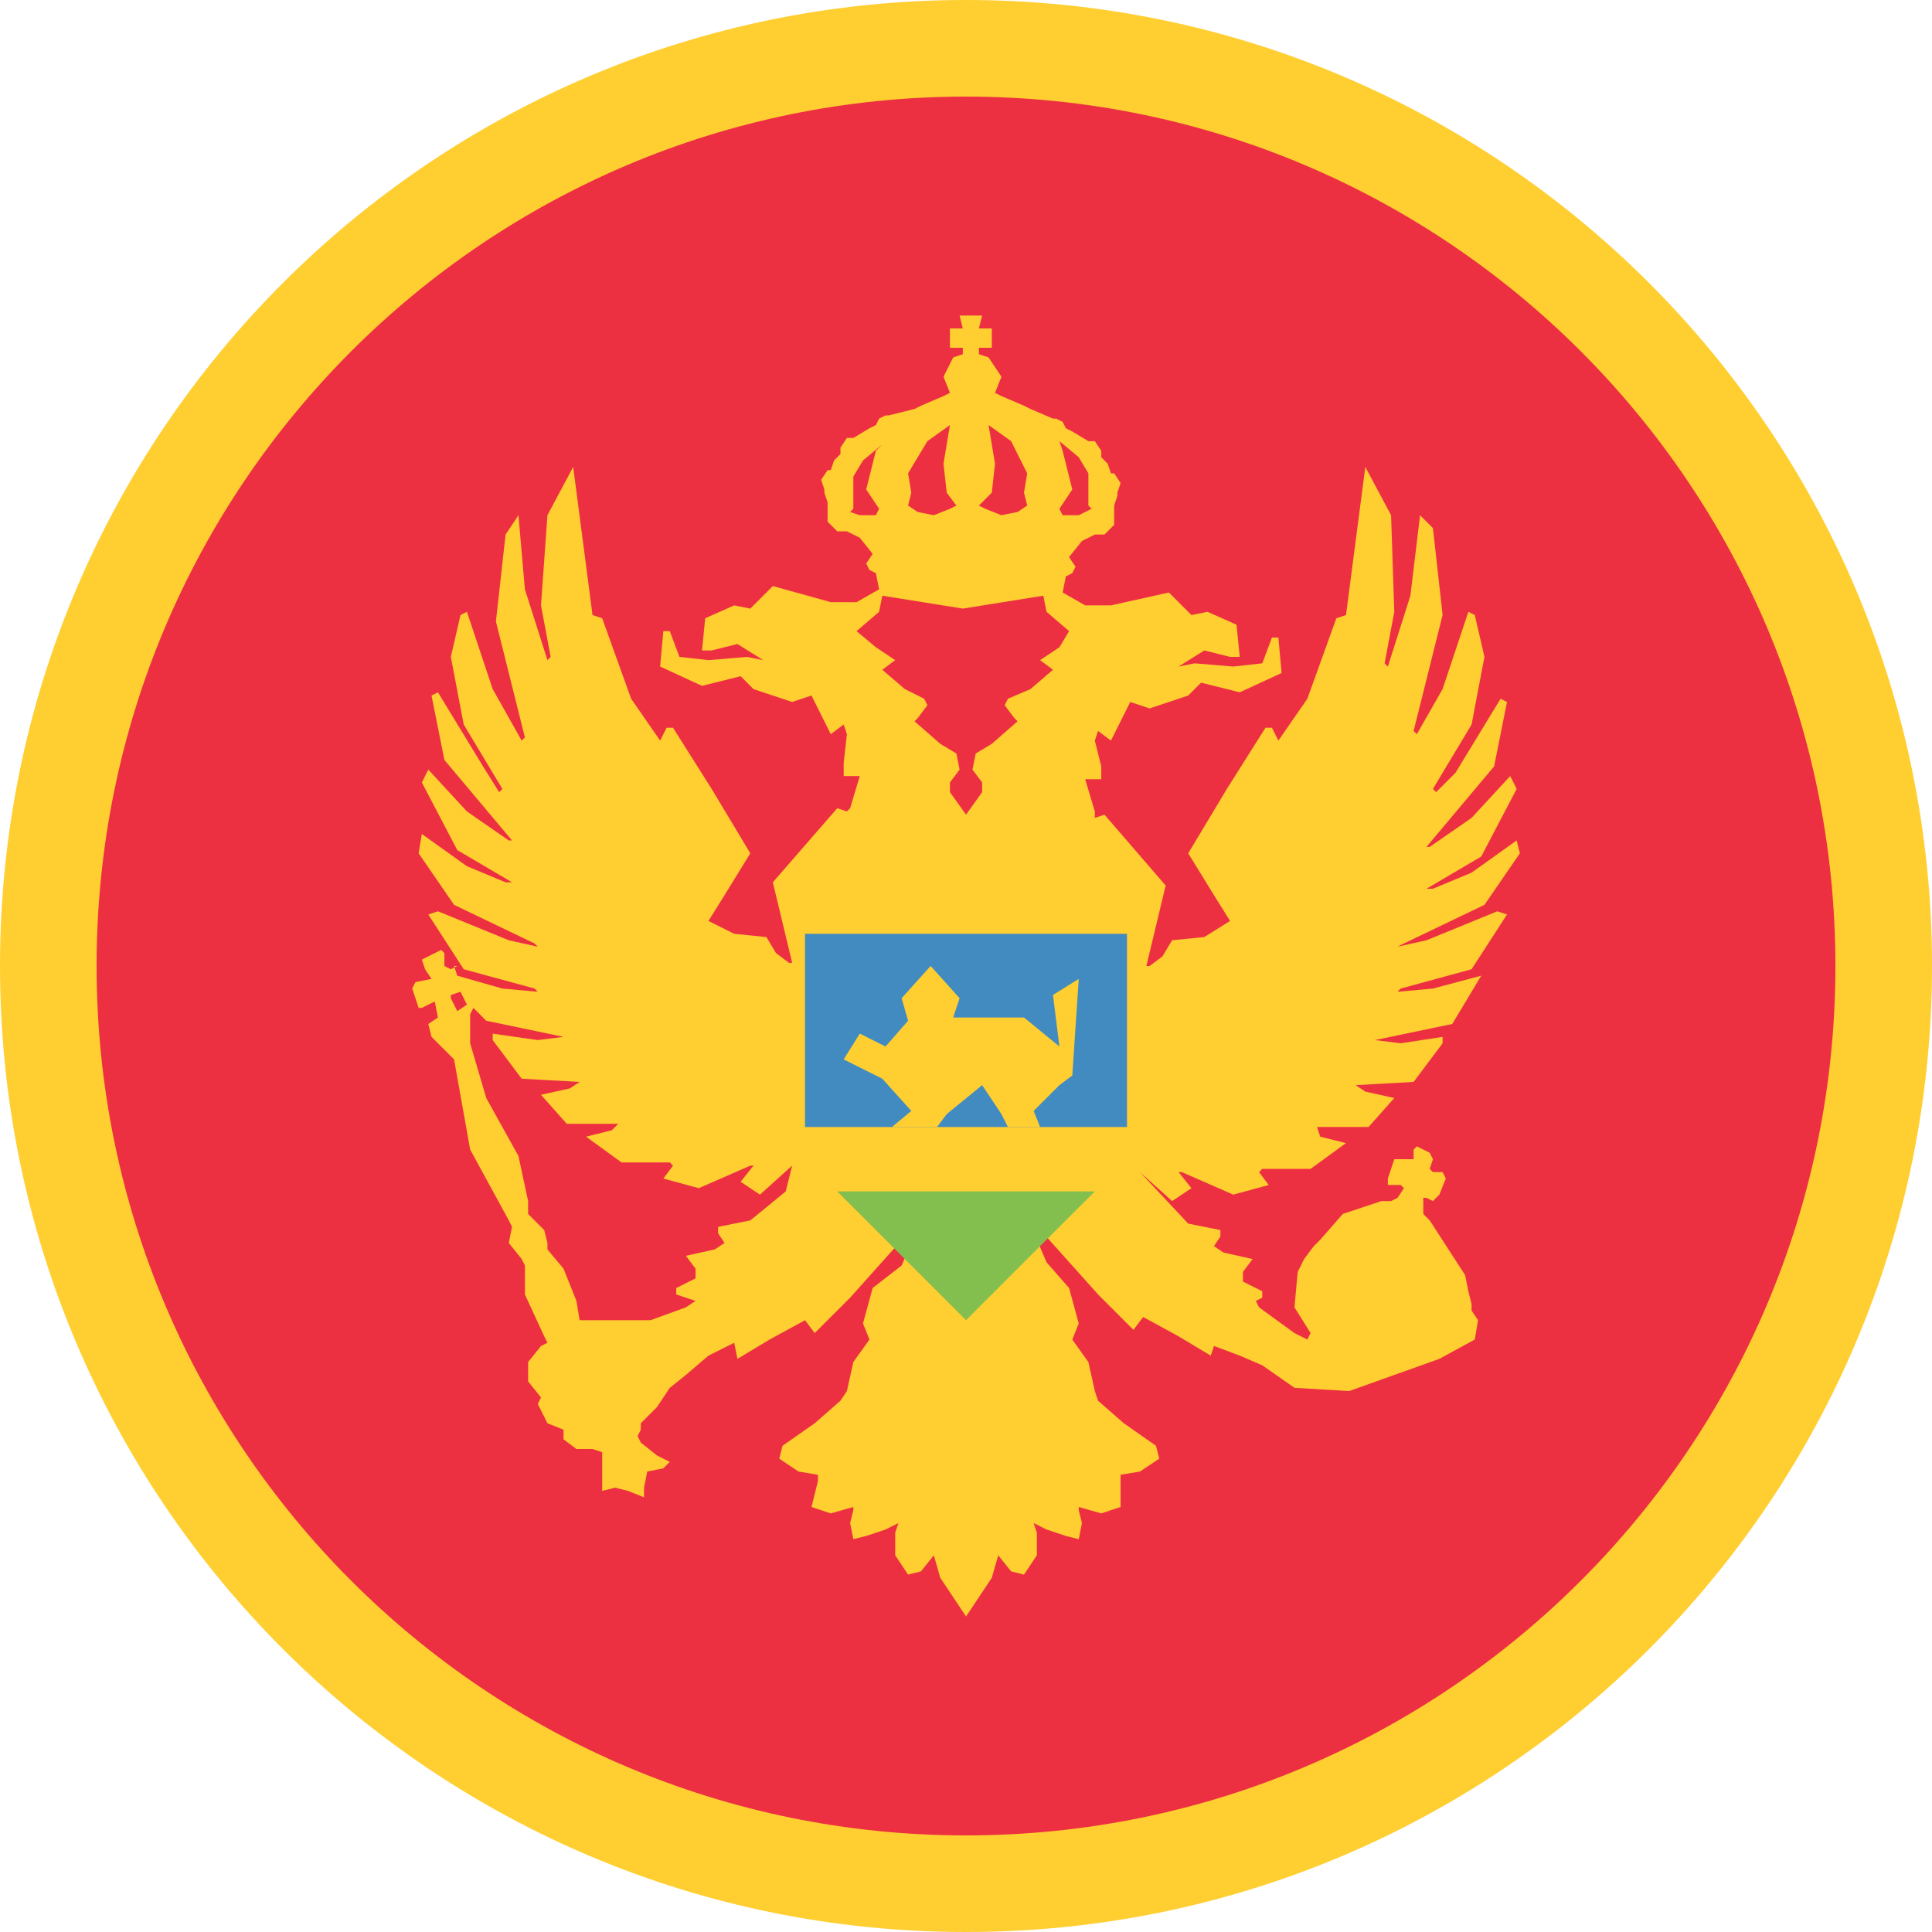
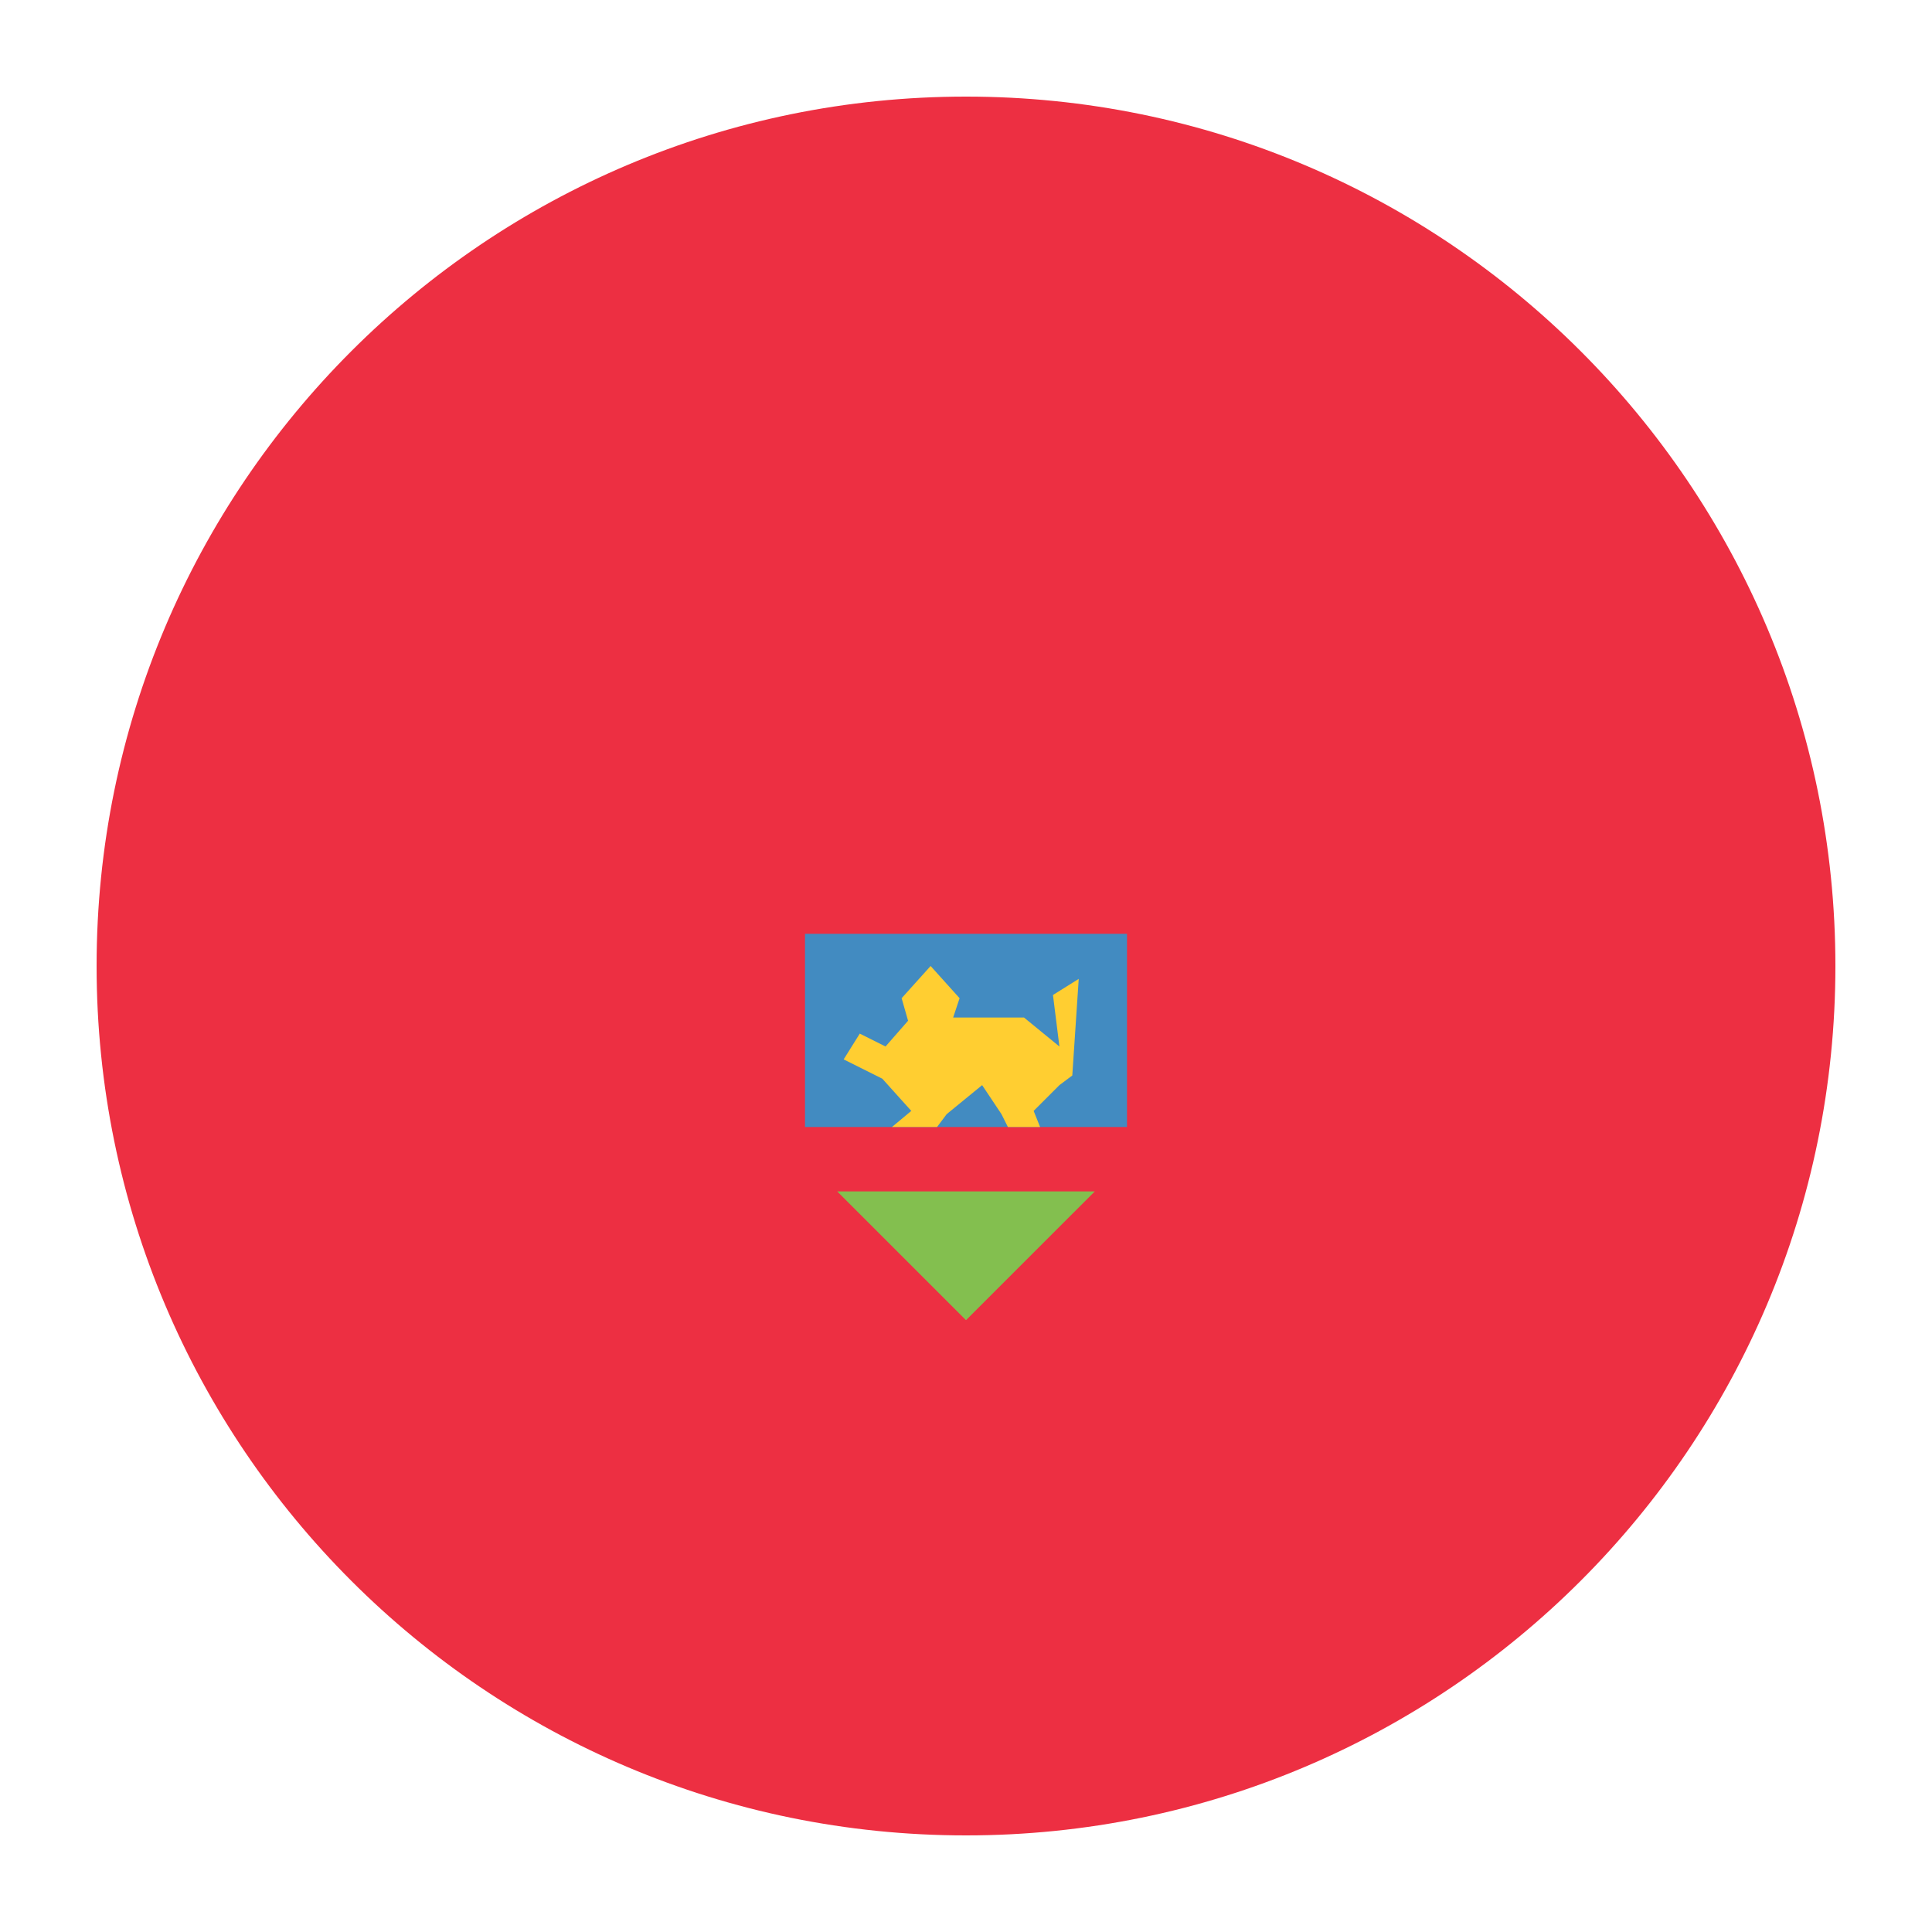
<svg xmlns="http://www.w3.org/2000/svg" width="120" height="120" viewBox="0 0 120 120" fill="none">
  <g id="emojione:flag-for-montenegro" clip-path="url(#clip0_868_33887)">
    <g id="Group 6039">
-       <path id="Vector" d="M60 120C93.137 120 120 93.137 120 60C120 26.863 93.137 0 60 0C26.863 0 0 26.863 0 60C0 93.137 26.863 120 60 120Z" fill="#FFCE31" />
      <path id="Vector_2" d="M60 114C89.823 114 114 89.823 114 60C114 30.177 89.823 6 60 6C30.177 6 6 30.177 6 60C6 89.823 30.177 114 60 114Z" fill="#ED2F42" />
-       <path id="Vector_3" d="M87.202 58.601L92.202 56.201L94.402 53.001L94.202 52.201L91.402 54.201L89.002 55.201H88.602L92.002 53.201L94.202 49.001L93.802 48.201L91.402 50.801L88.802 52.601H88.602L92.802 47.601L93.602 43.601L93.202 43.401L90.402 48.001L89.202 49.201L89.002 49.001L91.402 45.001L92.202 40.801L91.602 38.201L91.202 38.001L89.602 42.801L88.002 45.601L87.802 45.401L89.602 38.201L89.002 32.801L88.202 32.001L87.602 37.001L86.202 41.401L86.002 41.201L86.602 38.001L86.402 32.001L84.802 29.001L83.602 38.201L83.002 38.401L81.202 43.401L79.402 46.001L79.002 45.201H78.602L76.202 49.001L73.802 53.001L75.402 55.601L76.402 57.201L74.802 58.201L72.802 58.401L72.202 59.401L71.402 60.001H71.202L72.402 55.001L68.602 50.601L68.002 50.801V50.401L67.402 48.401H68.402V47.601L68.002 46.001L68.202 45.401L69.002 46.001L69.402 45.201L70.202 43.601L71.402 44.001L73.802 43.201L74.602 42.401L77.002 43.001L79.602 41.801L79.402 39.601H79.002L78.402 41.201L76.602 41.401L74.202 41.201L73.202 41.401L74.802 40.401L76.402 40.801H77.002L76.802 38.801L75.002 38.001L74.002 38.201L72.602 36.801L69.002 37.601H67.402L66.002 36.801L66.202 35.801L66.602 35.601L66.802 35.201L66.402 34.601L67.202 33.601L68.002 33.201H68.602L68.802 33.001L69.202 32.601V31.401L69.402 30.801V30.601L69.602 30.001L69.202 29.401H69.002L68.802 28.801L68.402 28.401V28.001L68.002 27.401H67.602L66.602 26.801L66.202 26.601L66.002 26.201L65.602 26.001H65.402L64.002 25.401L63.602 25.201L62.202 24.601L61.802 24.401L62.202 23.401L61.402 22.201L60.802 22.001V21.601H61.602V20.401H60.802L61.002 19.601H59.602L59.802 20.401H59.002V21.601H59.802V22.001L59.202 22.201L58.602 23.401L59.002 24.401L58.602 24.601L57.202 25.201L56.802 25.401L55.202 25.801H55.002L54.602 26.001L54.402 26.401L54.002 26.601L53.002 27.201H52.602L52.202 27.801V28.201L51.802 28.601L51.602 29.201H51.402L51.002 29.801L51.202 30.401V30.601L51.402 31.201V32.401L51.802 32.801L52.002 33.001H52.602L53.402 33.401L54.202 34.401L53.802 35.001L54.002 35.401L54.402 35.601L54.602 36.601L53.202 37.401H51.602L48.002 36.401L46.602 37.801L45.602 37.601L43.802 38.401L43.602 40.401H44.202L45.802 40.001L47.402 41.001L46.402 40.801L44.002 41.001L42.202 40.801L41.602 39.201H41.202L41.002 41.401L43.602 42.601L46.002 42.001L46.802 42.801L49.202 43.601L50.402 43.201L51.202 44.801L51.602 45.601L52.402 45.001L52.602 45.601L52.402 47.401V48.201H53.402L52.802 50.201L52.602 50.401L52.002 50.201L48.002 54.801L49.202 59.801H49.002L48.202 59.201L47.602 58.201L45.602 58.001L44.002 57.201L45.002 55.601L46.602 53.001L44.202 49.001L41.802 45.201H41.402L41.002 46.001L39.202 43.401L37.402 38.401L36.802 38.201L35.602 29.001L34.002 32.001L33.602 37.601L34.202 40.801L34.002 41.001L32.602 36.601L32.202 32.001L31.402 33.201L30.802 38.601L32.602 45.801L32.402 46.001L30.602 42.801L29.002 38.001L28.602 38.201L28.002 40.801L28.802 45.001L31.202 49.001L31.002 49.201L30.002 47.601L27.202 43.001L26.802 43.201L27.602 47.201L31.802 52.201H31.602L29.002 50.401L26.602 47.801L26.202 48.601L28.402 52.801L31.802 54.801H31.402L29.002 53.801L26.202 51.801L26.002 53.001L28.202 56.201L33.202 58.601L33.402 58.801L31.602 58.401L27.202 56.601L26.602 56.801L28.802 60.201L33.202 61.401L33.402 61.601L31.202 61.401L28.402 60.601L28.202 60.001H28.402L28.002 60.201L27.602 60.001V59.201L27.402 59.001L26.202 59.601L26.402 60.201L26.802 60.801L25.802 61.001L25.602 61.401L26.002 62.601H26.202L27.002 62.201L27.202 63.201L26.602 63.601L26.802 64.401L28.202 65.801L29.202 71.401L31.602 75.801L31.802 76.201L31.602 77.201L32.402 78.201L32.602 78.601V80.401L33.802 83.001L34.002 83.401L33.602 83.601L32.802 84.601V85.801L33.602 86.801L33.402 87.201L34.002 88.401L35.002 88.801V89.401L35.802 90.001H36.802L37.402 90.201V92.601L38.202 92.401L39.002 92.601L40.002 93.001V92.401L40.202 91.401L41.202 91.201L41.602 90.801L40.802 90.401L39.802 89.601L39.602 89.201L39.802 88.801V88.401L40.202 88.001L40.802 87.401L41.602 86.201L42.602 85.401L44.002 84.201L45.602 83.401L45.802 84.401L47.802 83.201L50.002 82.001L50.602 82.801L52.802 80.601L56.202 76.801L56.602 77.001V77.201L56.002 78.601L54.202 80.001L53.602 82.201L54.002 83.201L53.002 84.601L52.602 86.401L52.202 87.001L50.602 88.401L48.602 89.801L48.402 90.601L49.602 91.401L50.802 91.601V92.001L50.402 93.601L51.602 94.001L53.002 93.601V93.801L52.802 94.601L53.002 95.601L53.802 95.401L55.002 95.001L55.802 94.601L55.602 95.201V96.601L56.402 97.801L57.202 97.601L58.002 96.601L58.402 98.001L60.002 100.401L61.602 98.001L62.002 96.601L62.802 97.601L63.602 97.801L64.402 96.601V95.201L64.202 94.601L65.002 95.001L66.202 95.401L67.002 95.601L67.202 94.601L67.002 93.801V93.601L68.402 94.001L69.602 93.601V91.601L70.802 91.401L72.002 90.601L71.802 89.801L69.802 88.401L68.202 87.001L68.002 86.401L67.602 84.601L66.602 83.201L67.002 82.201L66.402 80.001L65.002 78.401L64.402 77.001V76.801L64.802 76.601L68.202 80.401L70.402 82.601L71.002 81.801L73.202 83.001L75.202 84.201L75.402 83.601L77.002 84.201L78.402 84.801L80.402 86.201L83.802 86.401L89.402 84.401L91.602 83.201L91.802 82.001L91.402 81.401V81.001L91.202 80.201L91.002 79.201L88.802 75.801L88.602 75.601L88.402 75.401V74.401H88.602L89.002 74.601L89.402 74.201L89.802 73.201L89.602 72.801H89.002L88.802 72.601L89.002 72.001L88.802 71.601L88.002 71.201L87.802 71.401V72.001H86.602L86.202 73.201V73.601H87.002L87.202 73.801L86.802 74.401L86.402 74.601H85.802L83.402 75.401L82.002 77.001L81.602 77.401L81.002 78.201L80.602 79.001L80.402 81.201L81.402 82.801L81.202 83.201L80.402 82.801L78.202 81.201L78.002 80.801L78.402 80.601V80.201L77.202 79.601V79.001L77.802 78.201L76.002 77.801L75.402 77.401L75.802 76.801V76.401L73.802 76.001L70.802 72.801L72.802 74.601L74.002 73.801L73.202 72.801H73.402L76.602 74.201L78.802 73.601L78.202 72.801L78.402 72.601H81.402L83.602 71.001L82.002 70.601L81.802 70.001H85.002L86.602 68.201L84.802 67.801L84.202 67.401L87.802 67.201L89.602 64.801V64.401L87.002 64.801L85.402 64.601L90.202 63.601L92.002 60.601L89.002 61.401L86.802 61.601L87.002 61.401L91.402 60.201L93.602 56.801L93.002 56.601L88.602 58.401L86.802 58.801L87.202 58.601ZM29.002 62.401L28.402 62.801L28.002 62.001V61.801L28.602 61.601L29.002 62.401ZM48.802 74.001L46.602 75.801L44.602 76.201V76.601L45.002 77.201L44.402 77.601L42.602 78.001L43.202 78.801V79.401L42.002 80.001V80.401L43.202 80.801L42.602 81.201L40.402 82.001H36.002L35.802 80.801L35.002 78.801L34.002 77.601V77.201L33.802 76.401L32.802 75.401V74.601L32.202 71.801L30.202 68.201L29.202 64.801V63.001L29.402 62.601L30.202 63.401L35.002 64.401L33.402 64.601L30.602 64.201V64.601L32.402 67.001L36.002 67.201L35.402 67.601L33.602 68.001L35.202 69.801H38.402L38.002 70.201L36.402 70.601L38.602 72.201H41.602L41.802 72.401L41.202 73.201L43.402 73.801L46.602 72.401H46.802L46.002 73.401L47.202 74.201L49.202 72.401L48.802 74.001ZM66.002 28.001L65.802 27.401L67.002 28.401L67.602 29.401V31.401L67.802 31.601L67.002 32.001H66.002L65.802 31.601L66.602 30.401L66.002 28.001ZM61.602 30.601L61.802 28.801L61.402 26.401L62.802 27.401L63.802 29.401L63.602 30.601L63.802 31.401L63.202 31.801L62.202 32.001L61.202 31.601L60.802 31.401L61.602 30.601ZM57.602 27.401L59.002 26.401L58.602 28.801L58.802 30.601L59.402 31.401L59.002 31.601L58.002 32.001L57.002 31.801L56.402 31.401L56.602 30.601L56.402 29.401L57.602 27.401ZM54.402 32.001H53.402L52.802 31.801L53.002 31.601V29.601L53.602 28.601L54.802 27.601L54.402 28.001L53.802 30.401L54.602 31.601L54.402 32.001ZM65.802 40.201L64.602 41.001L65.402 41.601L64.002 42.801L62.602 43.401L62.402 43.801L63.002 44.601L63.202 44.801L61.602 46.201L60.602 46.801L60.402 47.801L61.002 48.601V49.201L60.002 50.601L59.002 49.201V48.601L59.602 47.801L59.402 46.801L58.402 46.201L56.802 44.801L57.002 44.601L57.602 43.801L57.402 43.401L56.202 42.801L54.802 41.601L55.602 41.001L54.402 40.201L53.202 39.201L54.602 38.001L54.802 37.001L59.802 37.801L64.802 37.001L65.002 38.001L66.402 39.201L65.802 40.201Z" fill="#FFCE31" />
      <path id="Vector_4" d="M50 58.001H70V70.001H50V58.001Z" fill="#428BC1" />
      <path id="Vector_5" d="M60 82L68 74H52L60 82Z" fill="#83BF4F" />
      <path id="Vector_6" d="M56.602 69L55.402 70H58.202L58.802 69.2L61.002 67.4L62.202 69.2L62.602 70H64.602L64.202 69L65.802 67.4L66.602 66.8L67.002 60.8L65.402 61.8L65.802 65L63.602 63.2H59.202L59.602 62L57.802 60L56.002 62L56.402 63.4L55.002 65L53.402 64.2L52.402 65.8L54.802 67L56.602 69Z" fill="#FFCE31" />
    </g>
  </g>
  <defs>
    <clipPath id="clip0_868_33887">
      <rect width="120" height="120" fill="white" />
    </clipPath>
  </defs>
</svg>